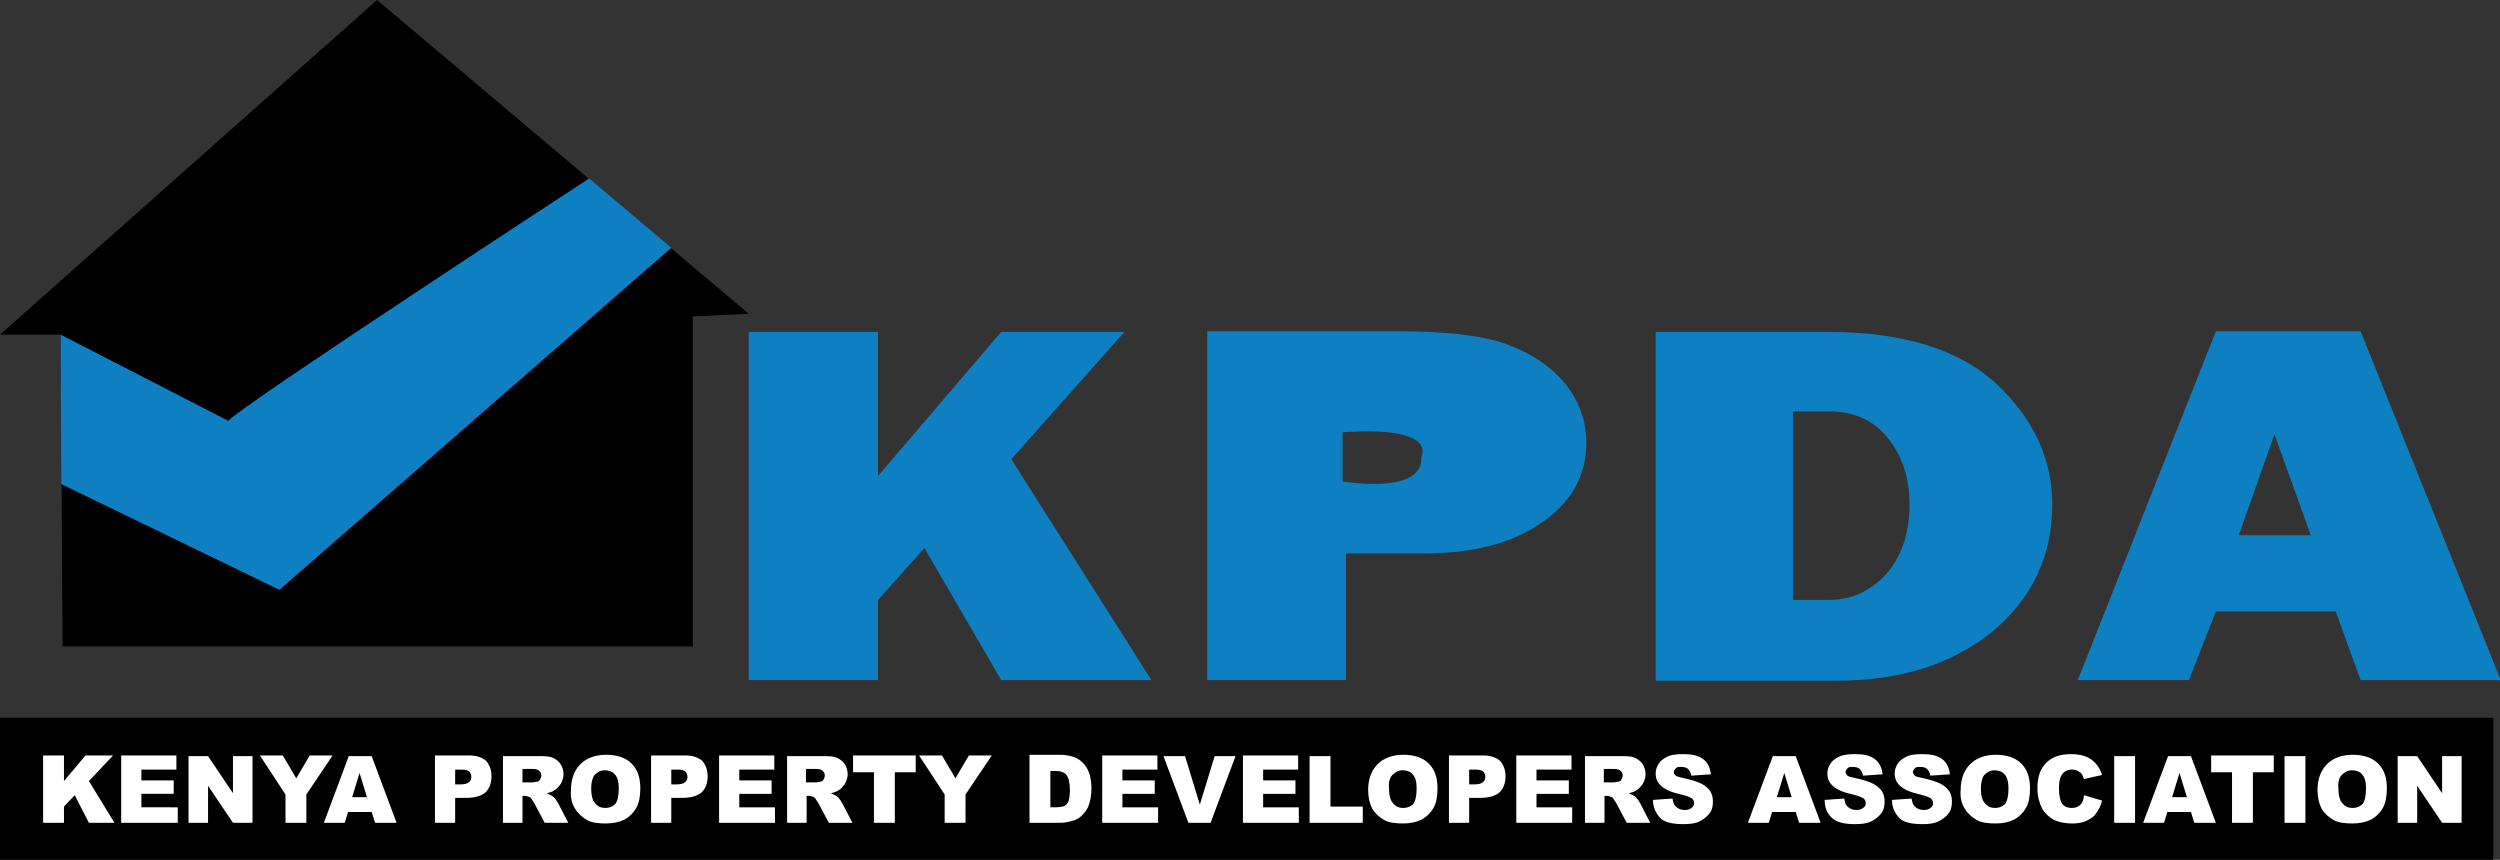
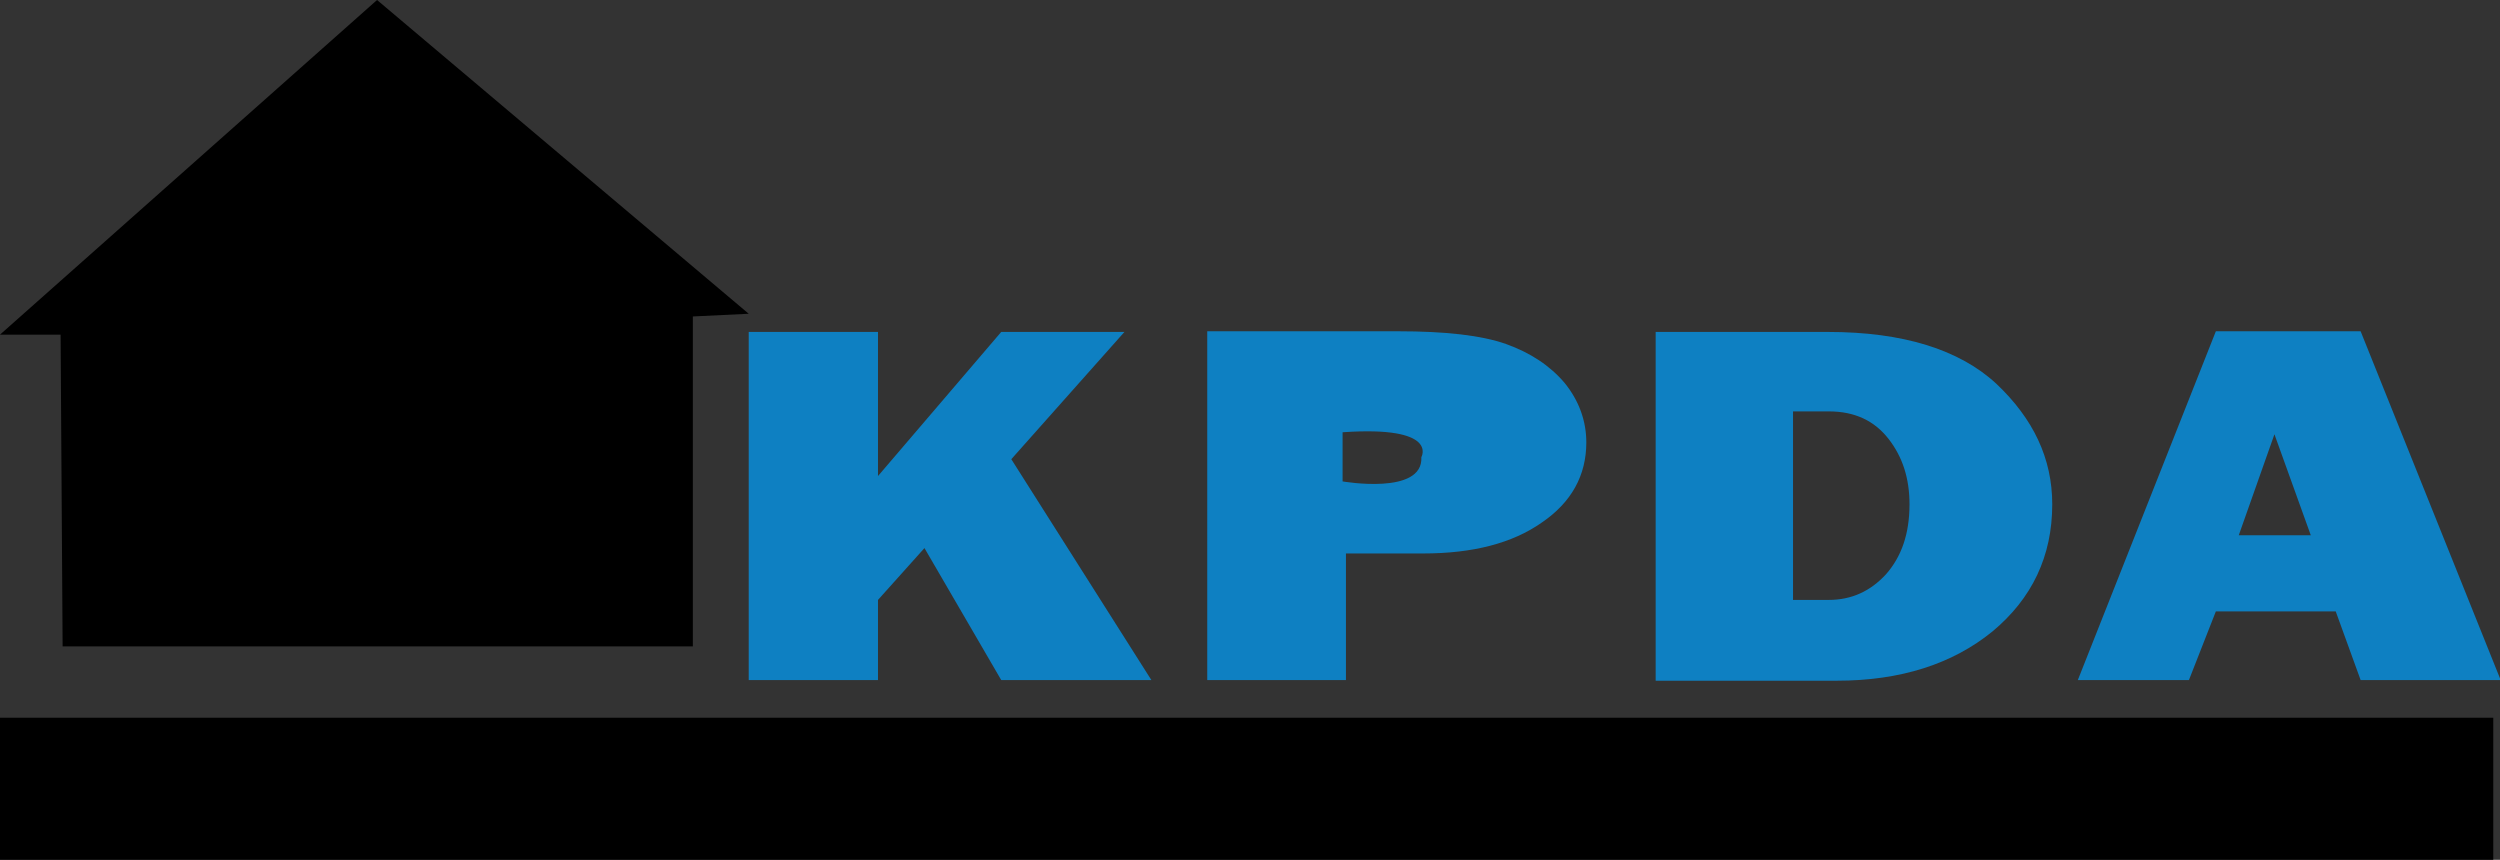
<svg xmlns="http://www.w3.org/2000/svg" xmlns:xlink="http://www.w3.org/1999/xlink" version="1.1" id="Layer_1" x="0px" y="0px" viewBox="0 0 371.3 127.7" style="enable-background:new 0 0 371.3 127.7;" xml:space="preserve">
  <rect x="0" y="0" width="371.3" height="127.7" fill="#333333" stroke="none" />
  <style type="text/css">
	.st0{clip-path:url(#SVGID_2_);fill:#0E80C2;}
	.st1{fill:#0E80C2;}
	.st2{clip-path:url(#SVGID_4_);fill:#0E80C2;}
	.st3{clip-path:url(#SVGID_4_);fill:#FFFFFF;}
</style>
  <g>
    <defs>
      <rect id="SVGID_1_" x="-17" y="-7" width="405.4" height="141.7" />
    </defs>
    <clipPath id="SVGID_2_">
      <use xlink:href="#SVGID_1_" style="overflow:visible;" />
    </clipPath>
    <path class="st0" d="M211.1,67.9c0.3,5.7-11.7,3.6-11.7,3.6v-7.3C213.8,63.2,211.1,67.9,211.1,67.9 M235.6,65.7   c0-3.2-1.1-6.2-3.2-8.8c-2.2-2.6-5.1-4.5-8.7-5.8c-3.7-1.3-9-1.9-16.1-1.9h-28.3V101h20.6V82.2h11.5c7.3,0,13.2-1.5,17.6-4.6   C233.4,74.6,235.6,70.6,235.6,65.7" />
    <path class="st0" d="M266.3,89.1h5.3c3.4,0,6.2-1.3,8.5-3.8c2.3-2.6,3.5-6,3.5-10.4c0-3.8-1-7-3.1-9.7c-2.1-2.7-5-4.1-8.9-4.1h-5.3   V89.1z M245.9,101V49.3h25.6c11.1,0,19.5,2.6,25,7.7c5.5,5.2,8.3,11.1,8.3,17.9c0,7.7-3,14-8.9,18.9c-5.9,4.8-13.6,7.3-23.1,7.3   H245.9z" />
  </g>
  <g>
    <polygon class="st1" points="171,101 148.7,101 137.3,81.4 130.4,89.1 130.4,101 111.2,101 111.2,49.3 130.4,49.3 130.4,70.7    148.7,49.3 167,49.3 150.2,68.2  " />
    <path class="st1" d="M332.5,79.5h10.7l-5.4-15L332.5,79.5z M350.6,101l-3.7-10.2h-17.8l-4,10.2h-16.5l20.5-51.8h21.5l20.8,51.8   H350.6z" />
    <rect x="0" y="106.6" width="370.3" height="21.1" />
    <polygon points="56,0 0,49.7 9,49.7 9.3,96 102.9,96 102.9,47 111.2,46.6  " />
  </g>
  <g>
    <defs>
-       <rect id="SVGID_3_" x="-17" y="-7" width="405.4" height="141.7" />
-     </defs>
+       </defs>
    <clipPath id="SVGID_4_">
      <use xlink:href="#SVGID_3_" style="overflow:visible;" />
    </clipPath>
    <path class="st2" d="M33.9,62.5c1.7-2.1,53.6-36,53.6-36l12.2,10.3L41.5,87.6L9.1,71.9L9,49.7L33.9,62.5z" />
-     <path class="st3" d="M6.4,122.2h3.1v-2.4l1.6-1.7l2.1,4.1h3.8l-3.8-6.2l3.6-3.8h-4.1L9.5,116v-3.8H6.4V122.2z M18,122.2h8.4v-2.3   H21v-2h4.8v-2H21v-1.6h5.2v-2.1H18V122.2z M28,122.2h2.9v-5.5l3.7,5.5h2.9v-9.9h-2.9v5.5l-3.7-5.5H28V122.2z M42.4,118v4.2h3.1V118   l3.9-5.8H46l-2,3.4l-2-3.4h-3.4L42.4,118z M55.7,122.2h3.2l-3.7-9.9h-3.4l-3.7,9.9h3.1l0.5-1.6h3.5L55.7,122.2z M52.3,118.4   l1.1-3.6l1.1,3.6H52.3z M64.5,122.2h3.1v-3.7h1.7c1.2,0,2.2-0.3,2.8-0.8c0.6-0.6,0.9-1.4,0.9-2.4c0-1-0.3-1.7-0.8-2.3   c-0.6-0.5-1.4-0.8-2.5-0.8h-5.1V122.2z M67.6,114.3h0.9c0.6,0,1,0.1,1.2,0.3c0.2,0.2,0.3,0.5,0.3,0.8c0,0.3-0.1,0.6-0.4,0.8   c-0.2,0.2-0.7,0.3-1.2,0.3h-0.8V114.3z M77.6,122.2v-4h0.3c0.3,0,0.5,0.1,0.8,0.2c0.2,0.1,0.3,0.4,0.6,0.8l1.6,3h3.5l-1.5-2.9   c-0.1-0.1-0.2-0.4-0.4-0.6c-0.2-0.3-0.4-0.4-0.5-0.5c-0.2-0.1-0.4-0.2-0.8-0.4c0.5-0.1,0.8-0.2,1.1-0.4c0.4-0.2,0.7-0.6,1-1   c0.2-0.4,0.4-0.9,0.4-1.4c0-0.6-0.2-1.2-0.5-1.6c-0.3-0.4-0.7-0.7-1.2-0.9c-0.5-0.2-1.2-0.2-2.2-0.2h-5.1v9.9H77.6z M77.6,114.2H79   c0.6,0,0.9,0.1,1.1,0.3c0.2,0.2,0.3,0.4,0.3,0.7c0,0.2-0.1,0.4-0.2,0.6c-0.1,0.2-0.3,0.3-0.5,0.3c-0.4,0.1-0.7,0.1-0.8,0.1h-1.3   V114.2z M85.4,120.1c0.5,0.8,1.1,1.3,1.8,1.7c0.7,0.4,1.7,0.5,2.8,0.5c1.1,0,2-0.2,2.8-0.6c0.7-0.4,1.3-1,1.7-1.7   c0.4-0.7,0.6-1.7,0.6-2.9c0-1.6-0.4-2.8-1.3-3.7c-0.9-0.9-2.2-1.3-3.8-1.3c-1.6,0-2.9,0.5-3.8,1.4c-0.9,0.9-1.4,2.2-1.4,3.8   C84.7,118.4,84.9,119.3,85.4,120.1 M88.3,115.1c0.4-0.4,0.9-0.7,1.5-0.7c0.6,0,1.2,0.2,1.5,0.6c0.4,0.4,0.6,1.1,0.6,2.1   c0,1.1-0.2,1.9-0.5,2.3c-0.4,0.4-0.9,0.6-1.5,0.6c-0.6,0-1.1-0.2-1.5-0.7c-0.4-0.4-0.6-1.2-0.6-2.2C87.8,116.2,88,115.5,88.3,115.1    M96.6,122.2h3.1v-3.7h1.7c1.2,0,2.2-0.3,2.8-0.8c0.6-0.6,0.9-1.4,0.9-2.4c0-1-0.3-1.7-0.8-2.3c-0.6-0.5-1.4-0.8-2.5-0.8h-5.1   V122.2z M99.7,114.3h0.9c0.6,0,1,0.1,1.2,0.3c0.2,0.2,0.3,0.5,0.3,0.8c0,0.3-0.1,0.6-0.4,0.8c-0.2,0.2-0.7,0.3-1.2,0.3h-0.8V114.3z    M106.7,122.2h8.4v-2.3h-5.3v-2h4.8v-2h-4.8v-1.6h5.2v-2.1h-8.2V122.2z M119.8,122.2v-4h0.3c0.3,0,0.5,0.1,0.8,0.2   c0.2,0.1,0.3,0.4,0.6,0.8l1.6,3h3.5l-1.5-2.9c-0.1-0.1-0.2-0.4-0.4-0.6c-0.2-0.3-0.4-0.4-0.5-0.5c-0.2-0.1-0.4-0.2-0.8-0.4   c0.5-0.1,0.8-0.2,1.1-0.4c0.4-0.2,0.7-0.6,1-1c0.2-0.4,0.4-0.9,0.4-1.4c0-0.6-0.2-1.2-0.5-1.6c-0.3-0.4-0.7-0.7-1.2-0.9   c-0.5-0.2-1.2-0.2-2.2-0.2h-5.1v9.9H119.8z M119.8,114.2h1.3c0.6,0,0.9,0.1,1.1,0.3c0.2,0.2,0.3,0.4,0.3,0.7c0,0.2-0.1,0.4-0.2,0.6   c-0.1,0.2-0.3,0.3-0.5,0.3c-0.4,0.1-0.7,0.1-0.8,0.1h-1.3V114.2z M126.7,114.7h3.1v7.5h3.1v-7.5h3.1v-2.5h-9.3V114.7z M140.3,118   v4.2h3.1V118l3.9-5.8h-3.4l-2,3.4l-2-3.4h-3.4L140.3,118z M152.9,122.2h4.6c0.5,0,1.2-0.1,1.8-0.3c0.5-0.1,1-0.4,1.4-0.8   c0.4-0.4,0.8-0.9,1-1.5c0.2-0.6,0.4-1.4,0.4-2.5c0-0.7-0.1-1.3-0.2-1.9c-0.2-0.6-0.4-1.1-0.8-1.6c-0.4-0.5-0.8-0.8-1.4-1.1   c-0.6-0.2-1.3-0.4-2.2-0.4h-4.6V122.2z M156.7,114.5c0.8,0,1.4,0.2,1.7,0.6c0.3,0.4,0.5,1.1,0.5,2.2c0,0.8-0.1,1.4-0.2,1.7   c-0.2,0.4-0.4,0.6-0.6,0.7c-0.3,0.1-0.7,0.2-1.4,0.2H156v-5.4H156.7z M163.6,122.2h8.4v-2.3h-5.3v-2h4.8v-2h-4.8v-1.6h5.2v-2.1   h-8.2V122.2z M176.5,122.2h3.3l3.7-9.9h-3.1l-2.2,7.2l-2.2-7.2h-3.2L176.5,122.2z M184.5,122.2h8.4v-2.3h-5.3v-2h4.8v-2h-4.8v-1.6   h5.2v-2.1h-8.2V122.2z M194.5,122.2h7.9v-2.4h-4.8v-7.5h-3.1V122.2z M203.8,120.1c0.5,0.8,1.1,1.3,1.8,1.7c0.7,0.4,1.7,0.5,2.8,0.5   c1.1,0,2-0.2,2.8-0.6c0.7-0.4,1.3-1,1.7-1.7c0.4-0.7,0.6-1.7,0.6-2.9c0-1.6-0.4-2.8-1.3-3.7c-0.9-0.9-2.2-1.3-3.8-1.3   c-1.6,0-2.9,0.5-3.8,1.4c-0.9,0.9-1.4,2.2-1.4,3.8C203.2,118.4,203.4,119.3,203.8,120.1 M206.8,115.1c0.4-0.4,0.9-0.7,1.5-0.7   c0.6,0,1.2,0.2,1.5,0.6c0.4,0.4,0.6,1.1,0.6,2.1c0,1.1-0.2,1.9-0.5,2.3c-0.4,0.4-0.9,0.6-1.5,0.6c-0.6,0-1.1-0.2-1.5-0.7   c-0.4-0.4-0.6-1.2-0.6-2.2C206.2,116.2,206.4,115.5,206.8,115.1 M215.1,122.2h3.1v-3.7h1.7c1.2,0,2.2-0.3,2.8-0.8   c0.6-0.6,0.9-1.4,0.9-2.4c0-1-0.3-1.7-0.8-2.3c-0.6-0.5-1.4-0.8-2.5-0.8h-5.1V122.2z M218.2,114.3h0.9c0.6,0,1,0.1,1.2,0.3   c0.2,0.2,0.3,0.5,0.3,0.8c0,0.3-0.1,0.6-0.4,0.8c-0.2,0.2-0.7,0.3-1.2,0.3h-0.8V114.3z M225.1,122.2h8.4v-2.3h-5.3v-2h4.8v-2h-4.8   v-1.6h5.2v-2.1h-8.2V122.2z M238.3,122.2v-4h0.3c0.3,0,0.5,0.1,0.8,0.2c0.2,0.1,0.3,0.4,0.6,0.8l1.6,3h3.5l-1.5-2.9   c-0.1-0.1-0.2-0.4-0.4-0.6c-0.2-0.3-0.4-0.4-0.5-0.5c-0.2-0.1-0.4-0.2-0.8-0.4c0.5-0.1,0.8-0.2,1.1-0.4c0.4-0.2,0.7-0.6,1-1   c0.2-0.4,0.4-0.9,0.4-1.4c0-0.6-0.2-1.2-0.5-1.6c-0.3-0.4-0.7-0.7-1.2-0.9c-0.5-0.2-1.2-0.2-2.2-0.2h-5.1v9.9H238.3z M238.3,114.2   h1.3c0.6,0,0.9,0.1,1.1,0.3c0.2,0.2,0.3,0.4,0.3,0.7c0,0.2-0.1,0.4-0.2,0.6c-0.1,0.2-0.3,0.3-0.5,0.3c-0.4,0.1-0.7,0.1-0.8,0.1   h-1.3V114.2z M246.5,121.4c0.6,0.7,1.8,1,3.5,1c1,0,1.8-0.1,2.4-0.4c0.6-0.3,1.1-0.7,1.5-1.2c0.4-0.5,0.5-1.1,0.5-1.8   c0-0.5-0.1-1-0.4-1.5c-0.3-0.4-0.7-0.8-1.3-1.1c-0.6-0.3-1.5-0.6-2.9-0.9c-0.5-0.1-0.9-0.2-1-0.4c-0.2-0.1-0.2-0.3-0.2-0.4   c0-0.2,0.1-0.4,0.3-0.6c0.2-0.2,0.4-0.2,0.8-0.2c0.4,0,0.8,0.1,1,0.3c0.2,0.2,0.4,0.5,0.5,1l2.9-0.2c-0.1-1-0.5-1.8-1.2-2.3   c-0.7-0.5-1.6-0.7-2.9-0.7c-1,0-1.9,0.1-2.4,0.4c-0.6,0.3-1,0.6-1.3,1.1c-0.3,0.5-0.4,0.9-0.4,1.4c0,0.8,0.3,1.4,0.9,1.9   c0.6,0.5,1.5,0.9,2.9,1.2c0.8,0.2,1.3,0.4,1.6,0.6c0.2,0.2,0.3,0.4,0.3,0.7c0,0.3-0.1,0.5-0.4,0.7c-0.2,0.2-0.6,0.3-1,0.3   c-0.6,0-1-0.2-1.4-0.6c-0.2-0.2-0.3-0.6-0.4-1.1l-2.9,0.2C245.5,119.9,245.9,120.7,246.5,121.4 M267.2,122.2h3.2l-3.7-9.9h-3.4   l-3.7,9.9h3.1l0.5-1.6h3.5L267.2,122.2z M263.9,118.4l1.1-3.6l1.1,3.6H263.9z M272,121.4c0.7,0.7,1.8,1,3.5,1c1,0,1.8-0.1,2.4-0.4   c0.6-0.3,1.1-0.7,1.5-1.2c0.4-0.5,0.5-1.1,0.5-1.8c0-0.5-0.1-1-0.4-1.5c-0.3-0.4-0.7-0.8-1.3-1.1c-0.6-0.3-1.5-0.6-2.9-0.9   c-0.5-0.1-0.9-0.2-1-0.4c-0.1-0.1-0.2-0.3-0.2-0.4c0-0.2,0.1-0.4,0.3-0.6c0.2-0.2,0.4-0.2,0.8-0.2c0.4,0,0.8,0.1,1,0.3   c0.2,0.2,0.4,0.5,0.5,1l2.9-0.2c-0.1-1-0.5-1.8-1.2-2.3c-0.7-0.5-1.6-0.7-2.9-0.7c-1,0-1.8,0.1-2.4,0.4c-0.6,0.3-1,0.6-1.3,1.1   c-0.3,0.5-0.4,0.9-0.4,1.4c0,0.8,0.3,1.4,0.9,1.9c0.6,0.5,1.5,0.9,2.9,1.2c0.8,0.2,1.3,0.4,1.6,0.6c0.2,0.2,0.3,0.4,0.3,0.7   c0,0.3-0.1,0.5-0.4,0.7c-0.2,0.2-0.6,0.3-1,0.3c-0.6,0-1-0.2-1.4-0.6c-0.2-0.2-0.3-0.6-0.4-1.1l-2.9,0.2   C271,119.9,271.3,120.7,272,121.4 M282,121.4c0.6,0.7,1.8,1,3.5,1c1,0,1.8-0.1,2.4-0.4c0.6-0.3,1.1-0.7,1.5-1.2   c0.4-0.5,0.5-1.1,0.5-1.8c0-0.5-0.1-1-0.4-1.5c-0.3-0.4-0.7-0.8-1.3-1.1c-0.6-0.3-1.5-0.6-2.9-0.9c-0.5-0.1-0.9-0.2-1-0.4   c-0.1-0.1-0.2-0.3-0.2-0.4c0-0.2,0.1-0.4,0.3-0.6c0.2-0.2,0.4-0.2,0.8-0.2c0.4,0,0.8,0.1,1,0.3c0.2,0.2,0.4,0.5,0.5,1l2.9-0.2   c-0.1-1-0.5-1.8-1.2-2.3c-0.7-0.5-1.6-0.7-2.9-0.7c-1,0-1.9,0.1-2.4,0.4c-0.6,0.3-1,0.6-1.3,1.1c-0.3,0.5-0.4,0.9-0.4,1.4   c0,0.8,0.3,1.4,0.9,1.9c0.6,0.5,1.5,0.9,2.9,1.2c0.8,0.2,1.3,0.4,1.6,0.6c0.2,0.2,0.3,0.4,0.3,0.7c0,0.3-0.1,0.5-0.4,0.7   c-0.2,0.2-0.6,0.3-1,0.3c-0.6,0-1-0.2-1.4-0.6c-0.2-0.2-0.3-0.6-0.4-1.1l-2.9,0.2C281,119.9,281.4,120.7,282,121.4 M291.8,120.1   c0.5,0.8,1.1,1.3,1.8,1.7c0.7,0.4,1.7,0.5,2.8,0.5c1.1,0,2-0.2,2.8-0.6c0.7-0.4,1.3-1,1.7-1.7c0.4-0.7,0.6-1.7,0.6-2.9   c0-1.6-0.4-2.8-1.3-3.7c-0.9-0.9-2.2-1.3-3.8-1.3c-1.6,0-2.9,0.5-3.8,1.4c-0.9,0.9-1.4,2.2-1.4,3.8   C291.1,118.4,291.3,119.3,291.8,120.1 M294.7,115.1c0.4-0.4,0.9-0.7,1.5-0.7c0.6,0,1.2,0.2,1.5,0.6c0.4,0.4,0.6,1.1,0.6,2.1   c0,1.1-0.2,1.9-0.5,2.3c-0.4,0.4-0.9,0.6-1.5,0.6c-0.6,0-1.1-0.2-1.5-0.7c-0.4-0.4-0.6-1.2-0.6-2.2   C294.2,116.2,294.4,115.5,294.7,115.1 M309,119.5c-0.3,0.3-0.7,0.5-1.3,0.5c-0.6,0-1.1-0.2-1.4-0.6c-0.3-0.4-0.5-1.2-0.5-2.3   c0-0.9,0.1-1.5,0.4-2c0.4-0.6,0.9-0.8,1.6-0.8c0.3,0,0.6,0.1,0.8,0.2c0.2,0.1,0.5,0.3,0.6,0.5c0.1,0.1,0.2,0.4,0.3,0.7l2.7-0.6   c-0.3-1-0.9-1.8-1.6-2.3s-1.7-0.8-3-0.8c-1.6,0-2.8,0.4-3.7,1.3c-0.9,0.9-1.3,2.1-1.3,3.8c0,1.2,0.3,2.2,0.7,3   c0.5,0.8,1.1,1.3,1.8,1.7c0.7,0.3,1.6,0.5,2.6,0.5c0.9,0,1.6-0.1,2.2-0.4c0.6-0.3,1.1-0.6,1.4-1.1c0.4-0.5,0.7-1.1,0.9-1.9   l-2.7-0.8C309.5,118.7,309.3,119.2,309,119.5 M314,122.2h3.1v-9.9H314V122.2z M325.9,122.2h3.2l-3.7-9.9H322l-3.7,9.9h3.1l0.5-1.6   h3.5L325.9,122.2z M322.6,118.4l1.1-3.6l1.1,3.6H322.6z M328.4,114.7h3.1v7.5h3.1v-7.5h3.1v-2.5h-9.3V114.7z M339.3,122.2h3.1v-9.9   h-3.1V122.2z M344.8,120.1c0.5,0.8,1.1,1.3,1.8,1.7c0.7,0.4,1.7,0.5,2.8,0.5c1.1,0,2-0.2,2.8-0.6c0.7-0.4,1.3-1,1.7-1.7   c0.4-0.7,0.6-1.7,0.6-2.9c0-1.6-0.4-2.8-1.3-3.7c-0.9-0.9-2.2-1.3-3.8-1.3c-1.6,0-2.9,0.5-3.8,1.4c-0.9,0.9-1.4,2.2-1.4,3.8   C344.2,118.4,344.4,119.3,344.8,120.1 M347.8,115.1c0.4-0.4,0.9-0.7,1.5-0.7c0.6,0,1.2,0.2,1.5,0.6c0.4,0.4,0.6,1.1,0.6,2.1   c0,1.1-0.2,1.9-0.5,2.3c-0.4,0.4-0.9,0.6-1.5,0.6c-0.6,0-1.1-0.2-1.5-0.7c-0.4-0.4-0.6-1.2-0.6-2.2   C347.2,116.2,347.4,115.5,347.8,115.1 M356.1,122.2h2.9v-5.5l3.7,5.5h2.9v-9.9h-2.9v5.5l-3.7-5.5h-2.9V122.2z" />
+     <path class="st3" d="M6.4,122.2h3.1v-2.4l1.6-1.7l2.1,4.1h3.8l-3.8-6.2l3.6-3.8h-4.1L9.5,116v-3.8H6.4V122.2z M18,122.2h8.4v-2.3   H21v-2h4.8v-2H21v-1.6h5.2v-2.1H18V122.2z M28,122.2h2.9v-5.5l3.7,5.5h2.9v-9.9h-2.9v5.5l-3.7-5.5H28V122.2z M42.4,118v4.2h3.1V118   l3.9-5.8H46l-2,3.4l-2-3.4h-3.4L42.4,118z M55.7,122.2h3.2l-3.7-9.9h-3.4l-3.7,9.9h3.1l0.5-1.6h3.5L55.7,122.2z M52.3,118.4   l1.1-3.6l1.1,3.6H52.3z M64.5,122.2h3.1v-3.7h1.7c1.2,0,2.2-0.3,2.8-0.8c0.6-0.6,0.9-1.4,0.9-2.4c0-1-0.3-1.7-0.8-2.3   c-0.6-0.5-1.4-0.8-2.5-0.8h-5.1V122.2z M67.6,114.3h0.9c0.6,0,1,0.1,1.2,0.3c0.2,0.2,0.3,0.5,0.3,0.8c0,0.3-0.1,0.6-0.4,0.8   c-0.2,0.2-0.7,0.3-1.2,0.3h-0.8V114.3z M77.6,122.2v-4h0.3c0.3,0,0.5,0.1,0.8,0.2c0.2,0.1,0.3,0.4,0.6,0.8l1.6,3h3.5l-1.5-2.9   c-0.1-0.1-0.2-0.4-0.4-0.6c-0.2-0.3-0.4-0.4-0.5-0.5c-0.2-0.1-0.4-0.2-0.8-0.4c0.5-0.1,0.8-0.2,1.1-0.4c0.4-0.2,0.7-0.6,1-1   c0.2-0.4,0.4-0.9,0.4-1.4c0-0.6-0.2-1.2-0.5-1.6c-0.3-0.4-0.7-0.7-1.2-0.9c-0.5-0.2-1.2-0.2-2.2-0.2h-5.1v9.9H77.6z M77.6,114.2H79   c0.6,0,0.9,0.1,1.1,0.3c0.2,0.2,0.3,0.4,0.3,0.7c0,0.2-0.1,0.4-0.2,0.6c-0.1,0.2-0.3,0.3-0.5,0.3c-0.4,0.1-0.7,0.1-0.8,0.1h-1.3   V114.2z M85.4,120.1c0.5,0.8,1.1,1.3,1.8,1.7c0.7,0.4,1.7,0.5,2.8,0.5c1.1,0,2-0.2,2.8-0.6c0.7-0.4,1.3-1,1.7-1.7   c0.4-0.7,0.6-1.7,0.6-2.9c0-1.6-0.4-2.8-1.3-3.7c-0.9-0.9-2.2-1.3-3.8-1.3c-1.6,0-2.9,0.5-3.8,1.4c-0.9,0.9-1.4,2.2-1.4,3.8   C84.7,118.4,84.9,119.3,85.4,120.1 M88.3,115.1c0.4-0.4,0.9-0.7,1.5-0.7c0.6,0,1.2,0.2,1.5,0.6c0.4,0.4,0.6,1.1,0.6,2.1   c0,1.1-0.2,1.9-0.5,2.3c-0.4,0.4-0.9,0.6-1.5,0.6c-0.6,0-1.1-0.2-1.5-0.7c-0.4-0.4-0.6-1.2-0.6-2.2C87.8,116.2,88,115.5,88.3,115.1    M96.6,122.2h3.1v-3.7h1.7c1.2,0,2.2-0.3,2.8-0.8c0.6-0.6,0.9-1.4,0.9-2.4c0-1-0.3-1.7-0.8-2.3c-0.6-0.5-1.4-0.8-2.5-0.8h-5.1   V122.2z M99.7,114.3h0.9c0.6,0,1,0.1,1.2,0.3c0.2,0.2,0.3,0.5,0.3,0.8c0,0.3-0.1,0.6-0.4,0.8c-0.2,0.2-0.7,0.3-1.2,0.3h-0.8V114.3z    M106.7,122.2h8.4v-2.3h-5.3v-2h4.8v-2h-4.8v-1.6h5.2v-2.1h-8.2V122.2z M119.8,122.2v-4h0.3c0.3,0,0.5,0.1,0.8,0.2   c0.2,0.1,0.3,0.4,0.6,0.8l1.6,3h3.5l-1.5-2.9c-0.1-0.1-0.2-0.4-0.4-0.6c-0.2-0.3-0.4-0.4-0.5-0.5c-0.2-0.1-0.4-0.2-0.8-0.4   c0.5-0.1,0.8-0.2,1.1-0.4c0.4-0.2,0.7-0.6,1-1c0.2-0.4,0.4-0.9,0.4-1.4c0-0.6-0.2-1.2-0.5-1.6c-0.3-0.4-0.7-0.7-1.2-0.9   c-0.5-0.2-1.2-0.2-2.2-0.2h-5.1v9.9H119.8z M119.8,114.2h1.3c0.6,0,0.9,0.1,1.1,0.3c0.2,0.2,0.3,0.4,0.3,0.7c0,0.2-0.1,0.4-0.2,0.6   c-0.1,0.2-0.3,0.3-0.5,0.3c-0.4,0.1-0.7,0.1-0.8,0.1h-1.3V114.2z M126.7,114.7h3.1v7.5h3.1v-7.5h3.1v-2.5h-9.3V114.7z M140.3,118   v4.2h3.1V118l3.9-5.8h-3.4l-2,3.4l-2-3.4h-3.4L140.3,118z M152.9,122.2h4.6c0.5,0,1.2-0.1,1.8-0.3c0.5-0.1,1-0.4,1.4-0.8   c0.4-0.4,0.8-0.9,1-1.5c0.2-0.6,0.4-1.4,0.4-2.5c0-0.7-0.1-1.3-0.2-1.9c-0.2-0.6-0.4-1.1-0.8-1.6c-0.4-0.5-0.8-0.8-1.4-1.1   c-0.6-0.2-1.3-0.4-2.2-0.4h-4.6V122.2z M156.7,114.5c0.8,0,1.4,0.2,1.7,0.6c0.3,0.4,0.5,1.1,0.5,2.2c0,0.8-0.1,1.4-0.2,1.7   c-0.2,0.4-0.4,0.6-0.6,0.7c-0.3,0.1-0.7,0.2-1.4,0.2H156v-5.4H156.7z M163.6,122.2h8.4v-2.3h-5.3v-2h4.8v-2h-4.8v-1.6h5.2v-2.1   h-8.2V122.2z M176.5,122.2h3.3l3.7-9.9h-3.1l-2.2,7.2l-2.2-7.2h-3.2L176.5,122.2z M184.5,122.2h8.4v-2.3h-5.3v-2h4.8v-2h-4.8v-1.6   h5.2v-2.1h-8.2V122.2z M194.5,122.2h7.9v-2.4h-4.8v-7.5h-3.1V122.2z M203.8,120.1c0.5,0.8,1.1,1.3,1.8,1.7c0.7,0.4,1.7,0.5,2.8,0.5   c1.1,0,2-0.2,2.8-0.6c0.7-0.4,1.3-1,1.7-1.7c0.4-0.7,0.6-1.7,0.6-2.9c0-1.6-0.4-2.8-1.3-3.7c-0.9-0.9-2.2-1.3-3.8-1.3   c-1.6,0-2.9,0.5-3.8,1.4c-0.9,0.9-1.4,2.2-1.4,3.8C203.2,118.4,203.4,119.3,203.8,120.1 M206.8,115.1c0.4-0.4,0.9-0.7,1.5-0.7   c0.6,0,1.2,0.2,1.5,0.6c0.4,0.4,0.6,1.1,0.6,2.1c0,1.1-0.2,1.9-0.5,2.3c-0.4,0.4-0.9,0.6-1.5,0.6c-0.6,0-1.1-0.2-1.5-0.7   c-0.4-0.4-0.6-1.2-0.6-2.2C206.2,116.2,206.4,115.5,206.8,115.1 M215.1,122.2h3.1v-3.7h1.7c1.2,0,2.2-0.3,2.8-0.8   c0.6-0.6,0.9-1.4,0.9-2.4c0-1-0.3-1.7-0.8-2.3c-0.6-0.5-1.4-0.8-2.5-0.8h-5.1V122.2z M218.2,114.3h0.9c0.6,0,1,0.1,1.2,0.3   c0.2,0.2,0.3,0.5,0.3,0.8c0,0.3-0.1,0.6-0.4,0.8c-0.2,0.2-0.7,0.3-1.2,0.3h-0.8V114.3z M225.1,122.2h8.4v-2.3h-5.3v-2h4.8v-2h-4.8   v-1.6h5.2v-2.1h-8.2V122.2z M238.3,122.2v-4h0.3c0.3,0,0.5,0.1,0.8,0.2c0.2,0.1,0.3,0.4,0.6,0.8l1.6,3h3.5l-1.5-2.9   c-0.1-0.1-0.2-0.4-0.4-0.6c-0.2-0.3-0.4-0.4-0.5-0.5c-0.2-0.1-0.4-0.2-0.8-0.4c0.5-0.1,0.8-0.2,1.1-0.4c0.4-0.2,0.7-0.6,1-1   c0.2-0.4,0.4-0.9,0.4-1.4c0-0.6-0.2-1.2-0.5-1.6c-0.3-0.4-0.7-0.7-1.2-0.9c-0.5-0.2-1.2-0.2-2.2-0.2h-5.1v9.9H238.3z M238.3,114.2   h1.3c0.6,0,0.9,0.1,1.1,0.3c0.2,0.2,0.3,0.4,0.3,0.7c0,0.2-0.1,0.4-0.2,0.6c-0.1,0.2-0.3,0.3-0.5,0.3c-0.4,0.1-0.7,0.1-0.8,0.1   h-1.3V114.2z M246.5,121.4c0.6,0.7,1.8,1,3.5,1c1,0,1.8-0.1,2.4-0.4c0.6-0.3,1.1-0.7,1.5-1.2c0.4-0.5,0.5-1.1,0.5-1.8   c0-0.5-0.1-1-0.4-1.5c-0.3-0.4-0.7-0.8-1.3-1.1c-0.6-0.3-1.5-0.6-2.9-0.9c-0.5-0.1-0.9-0.2-1-0.4c-0.2-0.1-0.2-0.3-0.2-0.4   c0-0.2,0.1-0.4,0.3-0.6c0.2-0.2,0.4-0.2,0.8-0.2c0.4,0,0.8,0.1,1,0.3c0.2,0.2,0.4,0.5,0.5,1l2.9-0.2c-0.1-1-0.5-1.8-1.2-2.3   c-0.7-0.5-1.6-0.7-2.9-0.7c-1,0-1.9,0.1-2.4,0.4c-0.6,0.3-1,0.6-1.3,1.1c-0.3,0.5-0.4,0.9-0.4,1.4c0,0.8,0.3,1.4,0.9,1.9   c0.6,0.5,1.5,0.9,2.9,1.2c0.8,0.2,1.3,0.4,1.6,0.6c0.2,0.2,0.3,0.4,0.3,0.7c0,0.3-0.1,0.5-0.4,0.7c-0.2,0.2-0.6,0.3-1,0.3   c-0.6,0-1-0.2-1.4-0.6c-0.2-0.2-0.3-0.6-0.4-1.1l-2.9,0.2C245.5,119.9,245.9,120.7,246.5,121.4 M267.2,122.2h3.2l-3.7-9.9h-3.4   l-3.7,9.9h3.1l0.5-1.6h3.5L267.2,122.2z M263.9,118.4l1.1-3.6l1.1,3.6H263.9z M272,121.4c0.7,0.7,1.8,1,3.5,1c1,0,1.8-0.1,2.4-0.4   c0.6-0.3,1.1-0.7,1.5-1.2c0.4-0.5,0.5-1.1,0.5-1.8c0-0.5-0.1-1-0.4-1.5c-0.3-0.4-0.7-0.8-1.3-1.1c-0.6-0.3-1.5-0.6-2.9-0.9   c-0.5-0.1-0.9-0.2-1-0.4c-0.1-0.1-0.2-0.3-0.2-0.4c0-0.2,0.1-0.4,0.3-0.6c0.2-0.2,0.4-0.2,0.8-0.2c0.4,0,0.8,0.1,1,0.3   c0.2,0.2,0.4,0.5,0.5,1l2.9-0.2c-0.1-1-0.5-1.8-1.2-2.3c-0.7-0.5-1.6-0.7-2.9-0.7c-1,0-1.8,0.1-2.4,0.4c-0.6,0.3-1,0.6-1.3,1.1   c-0.3,0.5-0.4,0.9-0.4,1.4c0,0.8,0.3,1.4,0.9,1.9c0.6,0.5,1.5,0.9,2.9,1.2c0.8,0.2,1.3,0.4,1.6,0.6c0.2,0.2,0.3,0.4,0.3,0.7   c0,0.3-0.1,0.5-0.4,0.7c-0.2,0.2-0.6,0.3-1,0.3c-0.6,0-1-0.2-1.4-0.6c-0.2-0.2-0.3-0.6-0.4-1.1l-2.9,0.2   C271,119.9,271.3,120.7,272,121.4 M282,121.4c0.6,0.7,1.8,1,3.5,1c1,0,1.8-0.1,2.4-0.4c0.6-0.3,1.1-0.7,1.5-1.2   c0.4-0.5,0.5-1.1,0.5-1.8c0-0.5-0.1-1-0.4-1.5c-0.3-0.4-0.7-0.8-1.3-1.1c-0.6-0.3-1.5-0.6-2.9-0.9c-0.5-0.1-0.9-0.2-1-0.4   c-0.1-0.1-0.2-0.3-0.2-0.4c0-0.2,0.1-0.4,0.3-0.6c0.2-0.2,0.4-0.2,0.8-0.2c0.4,0,0.8,0.1,1,0.3c0.2,0.2,0.4,0.5,0.5,1l2.9-0.2   c-0.1-1-0.5-1.8-1.2-2.3c-0.7-0.5-1.6-0.7-2.9-0.7c-1,0-1.9,0.1-2.4,0.4c-0.6,0.3-1,0.6-1.3,1.1c-0.3,0.5-0.4,0.9-0.4,1.4   c0,0.8,0.3,1.4,0.9,1.9c0.6,0.5,1.5,0.9,2.9,1.2c0.8,0.2,1.3,0.4,1.6,0.6c0.2,0.2,0.3,0.4,0.3,0.7c0,0.3-0.1,0.5-0.4,0.7   c-0.2,0.2-0.6,0.3-1,0.3c-0.6,0-1-0.2-1.4-0.6c-0.2-0.2-0.3-0.6-0.4-1.1l-2.9,0.2C281,119.9,281.4,120.7,282,121.4 M291.8,120.1   c0.5,0.8,1.1,1.3,1.8,1.7c0.7,0.4,1.7,0.5,2.8,0.5c1.1,0,2-0.2,2.8-0.6c0.7-0.4,1.3-1,1.7-1.7c0.4-0.7,0.6-1.7,0.6-2.9   c0-1.6-0.4-2.8-1.3-3.7c-0.9-0.9-2.2-1.3-3.8-1.3c-1.6,0-2.9,0.5-3.8,1.4c-0.9,0.9-1.4,2.2-1.4,3.8   C291.1,118.4,291.3,119.3,291.8,120.1 M294.7,115.1c0.4-0.4,0.9-0.7,1.5-0.7c0.6,0,1.2,0.2,1.5,0.6c0.4,0.4,0.6,1.1,0.6,2.1   c0,1.1-0.2,1.9-0.5,2.3c-0.4,0.4-0.9,0.6-1.5,0.6c-0.6,0-1.1-0.2-1.5-0.7c-0.4-0.4-0.6-1.2-0.6-2.2   C294.2,116.2,294.4,115.5,294.7,115.1 M309,119.5c-0.3,0.3-0.7,0.5-1.3,0.5c-0.6,0-1.1-0.2-1.4-0.6c-0.3-0.4-0.5-1.2-0.5-2.3   c0-0.9,0.1-1.5,0.4-2c0.4-0.6,0.9-0.8,1.6-0.8c0.3,0,0.6,0.1,0.8,0.2c0.2,0.1,0.5,0.3,0.6,0.5c0.1,0.1,0.2,0.4,0.3,0.7l2.7-0.6   c-0.3-1-0.9-1.8-1.6-2.3s-1.7-0.8-3-0.8c-1.6,0-2.8,0.4-3.7,1.3c-0.9,0.9-1.3,2.1-1.3,3.8c0,1.2,0.3,2.2,0.7,3   c0.5,0.8,1.1,1.3,1.8,1.7c0.9,0,1.6-0.1,2.2-0.4c0.6-0.3,1.1-0.6,1.4-1.1c0.4-0.5,0.7-1.1,0.9-1.9   l-2.7-0.8C309.5,118.7,309.3,119.2,309,119.5 M314,122.2h3.1v-9.9H314V122.2z M325.9,122.2h3.2l-3.7-9.9H322l-3.7,9.9h3.1l0.5-1.6   h3.5L325.9,122.2z M322.6,118.4l1.1-3.6l1.1,3.6H322.6z M328.4,114.7h3.1v7.5h3.1v-7.5h3.1v-2.5h-9.3V114.7z M339.3,122.2h3.1v-9.9   h-3.1V122.2z M344.8,120.1c0.5,0.8,1.1,1.3,1.8,1.7c0.7,0.4,1.7,0.5,2.8,0.5c1.1,0,2-0.2,2.8-0.6c0.7-0.4,1.3-1,1.7-1.7   c0.4-0.7,0.6-1.7,0.6-2.9c0-1.6-0.4-2.8-1.3-3.7c-0.9-0.9-2.2-1.3-3.8-1.3c-1.6,0-2.9,0.5-3.8,1.4c-0.9,0.9-1.4,2.2-1.4,3.8   C344.2,118.4,344.4,119.3,344.8,120.1 M347.8,115.1c0.4-0.4,0.9-0.7,1.5-0.7c0.6,0,1.2,0.2,1.5,0.6c0.4,0.4,0.6,1.1,0.6,2.1   c0,1.1-0.2,1.9-0.5,2.3c-0.4,0.4-0.9,0.6-1.5,0.6c-0.6,0-1.1-0.2-1.5-0.7c-0.4-0.4-0.6-1.2-0.6-2.2   C347.2,116.2,347.4,115.5,347.8,115.1 M356.1,122.2h2.9v-5.5l3.7,5.5h2.9v-9.9h-2.9v5.5l-3.7-5.5h-2.9V122.2z" />
  </g>
</svg>